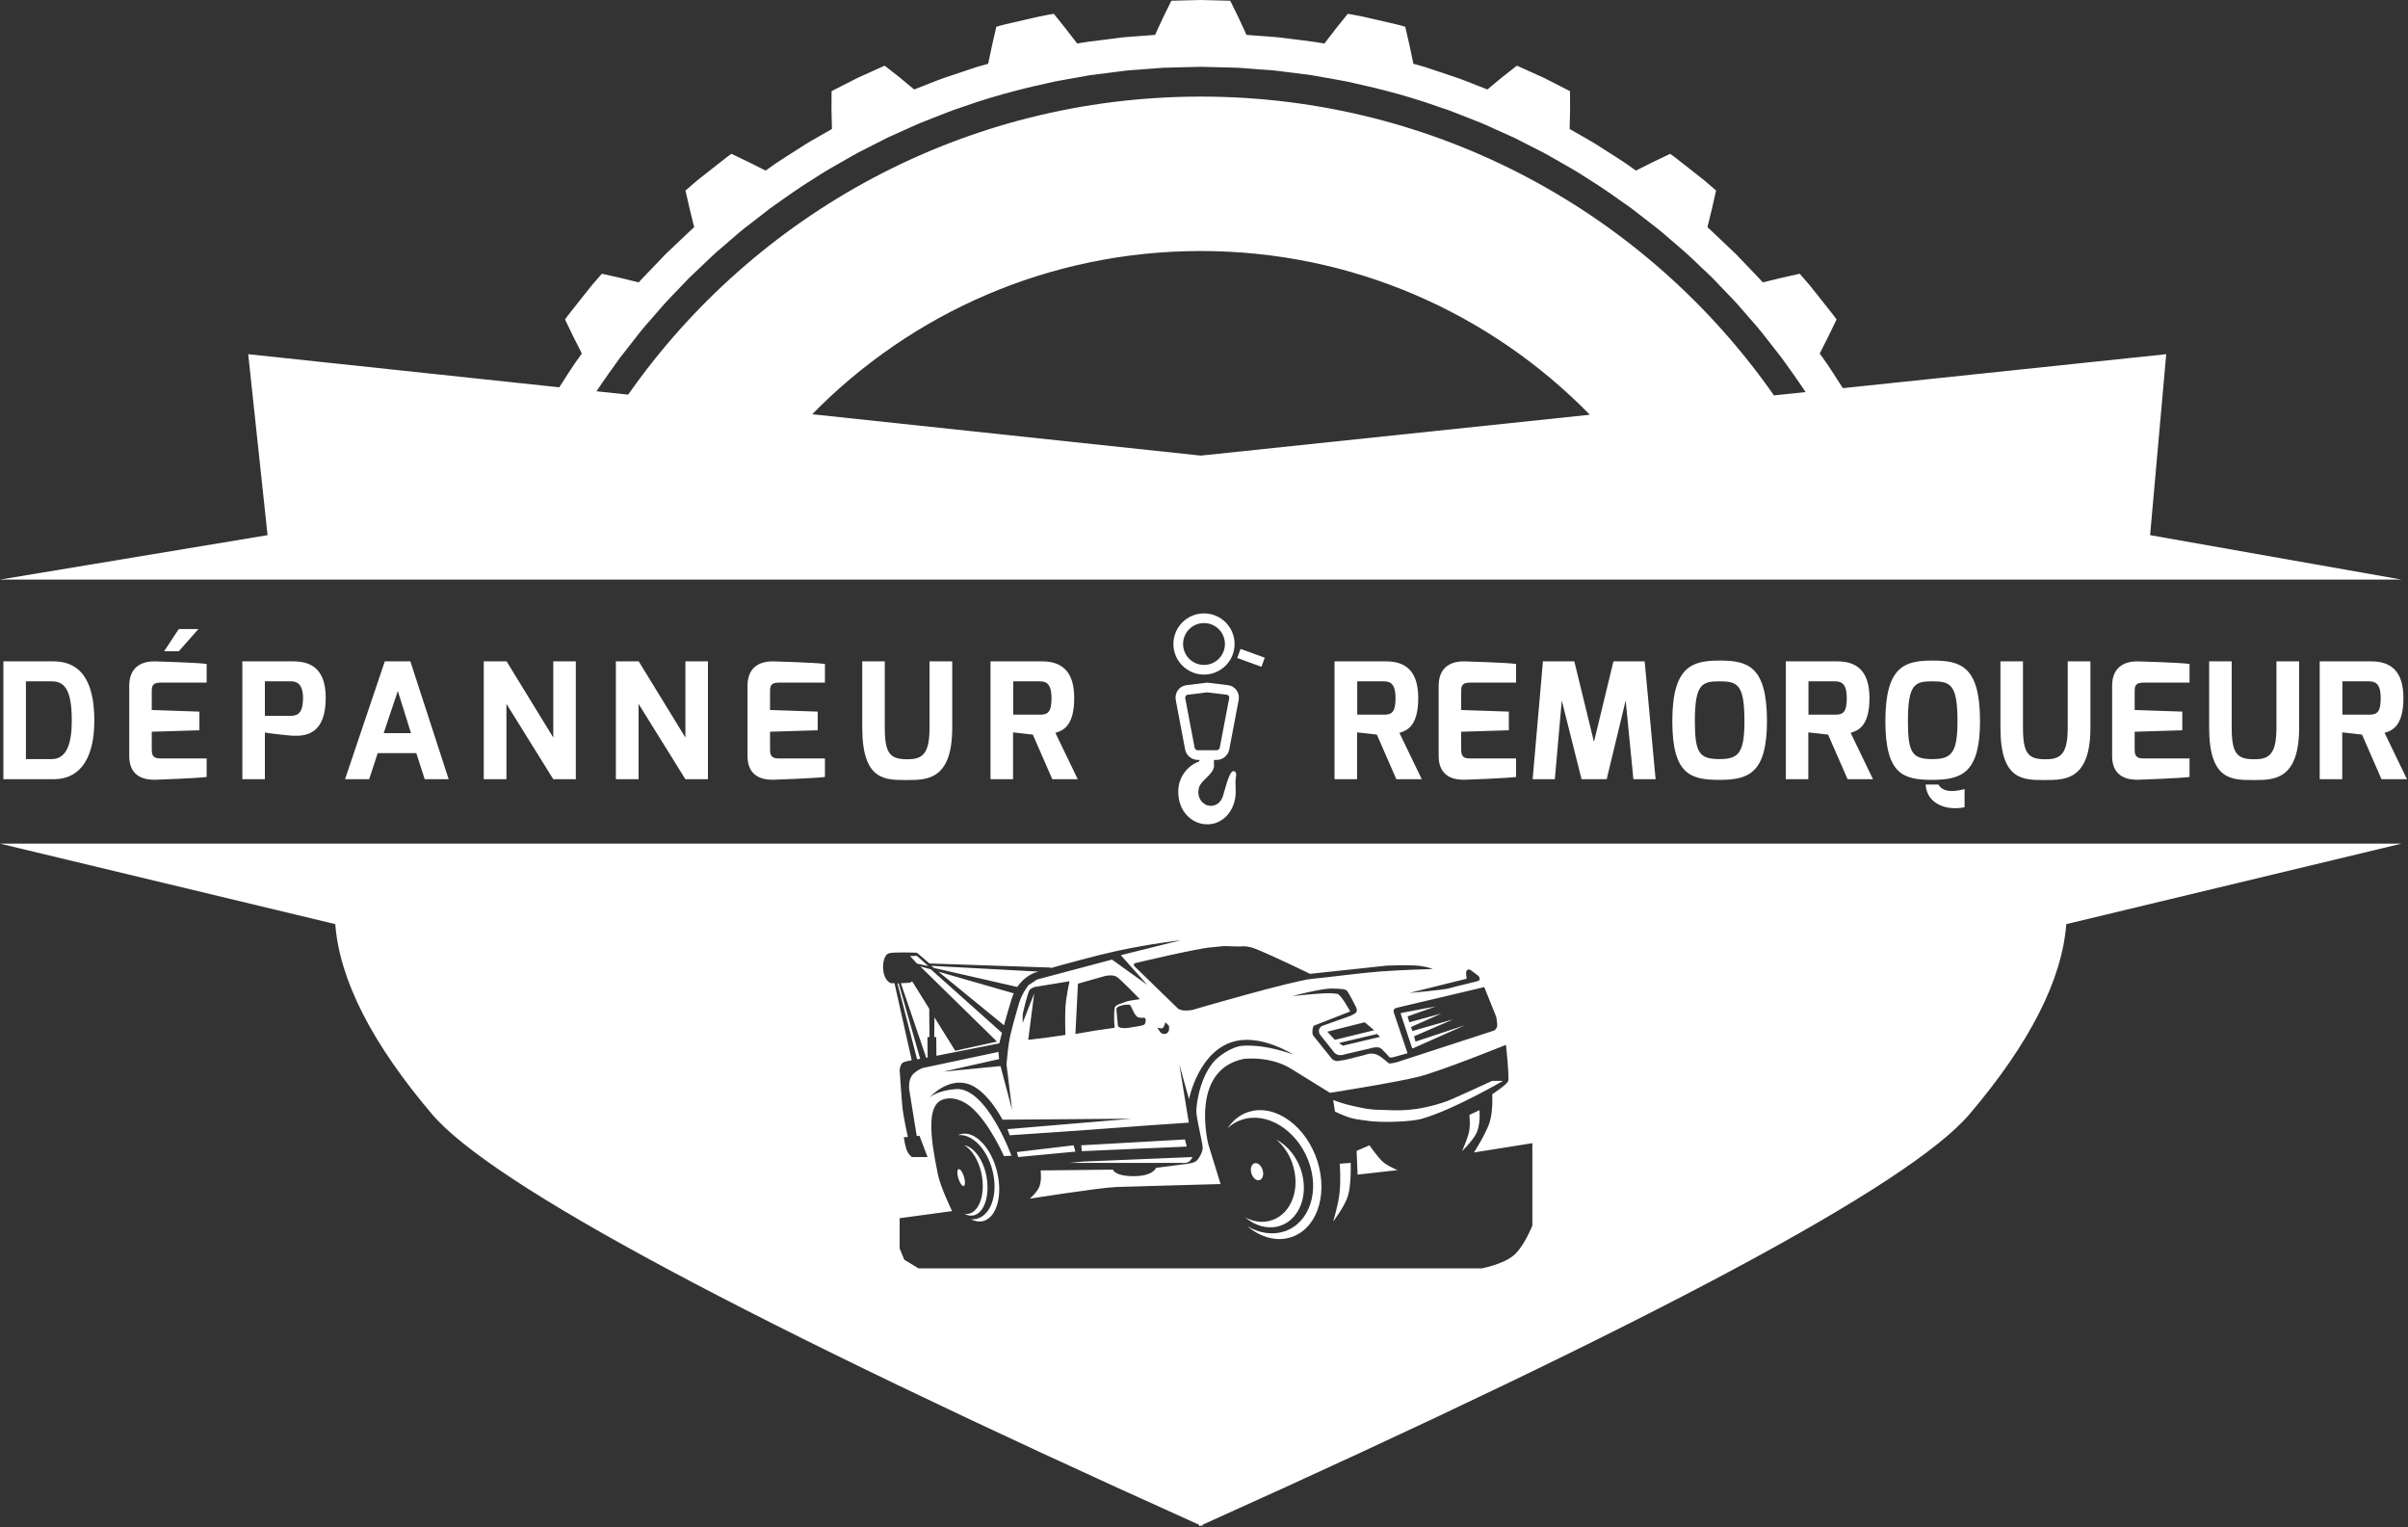
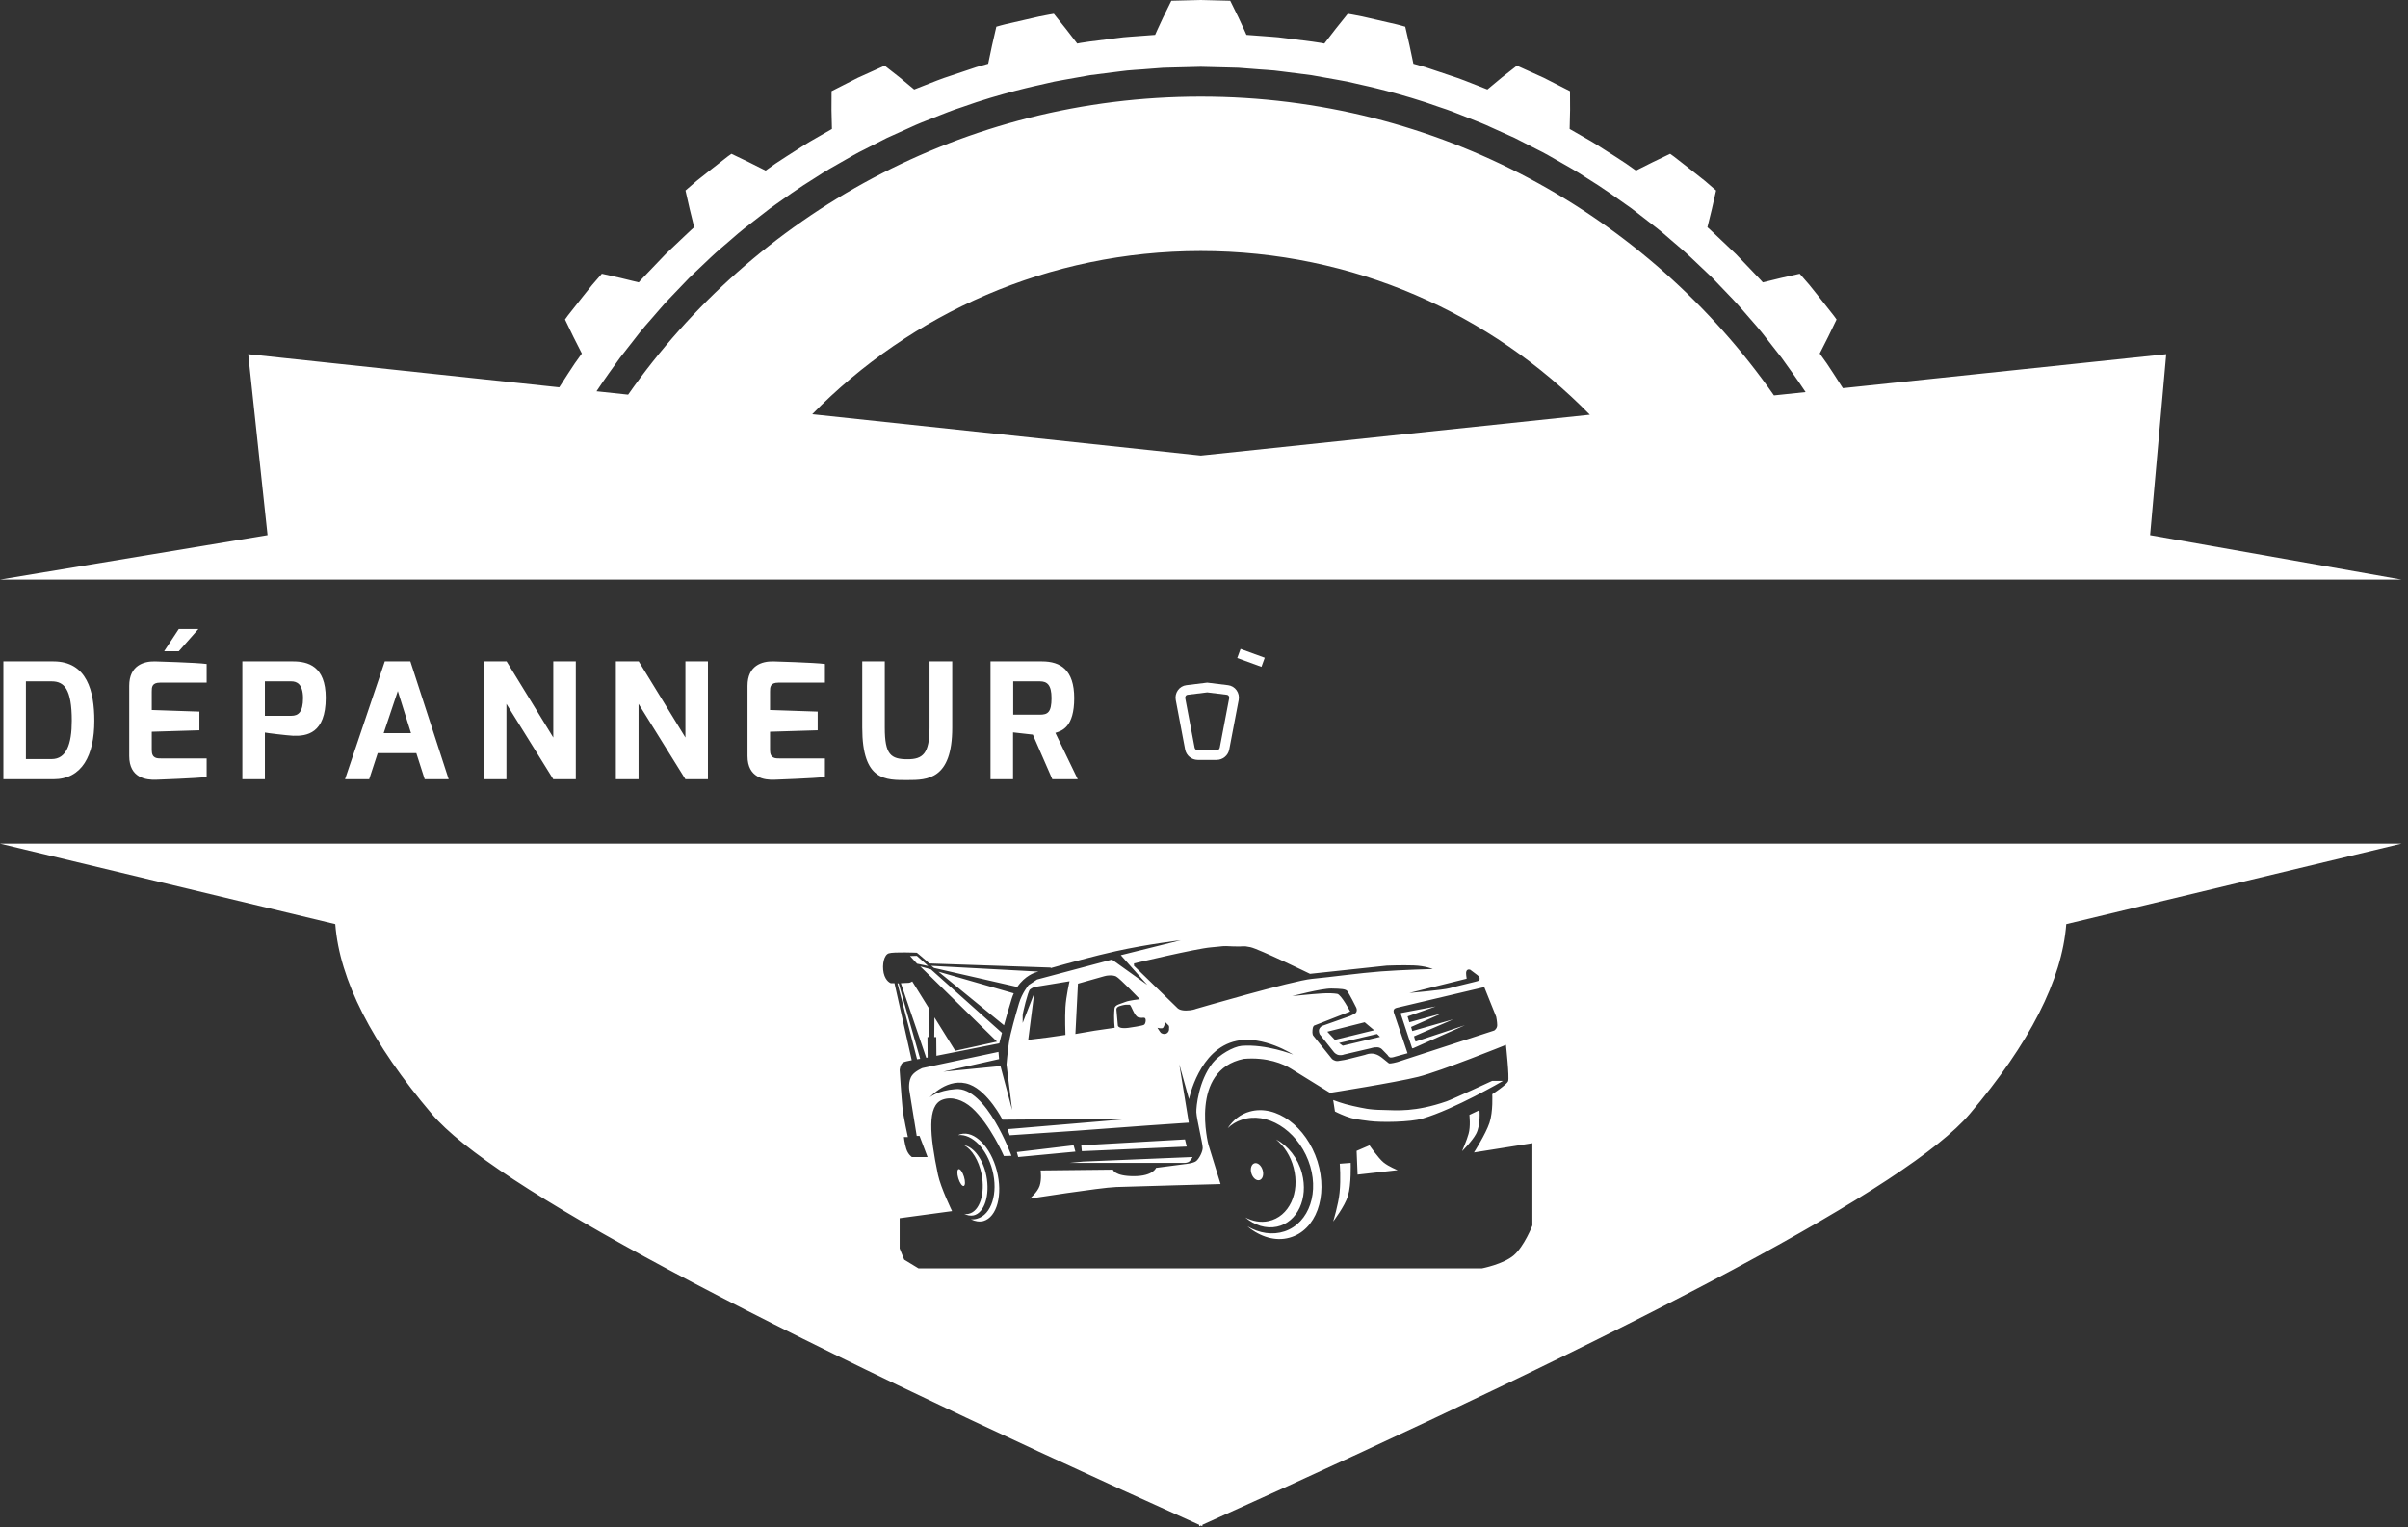
<svg xmlns="http://www.w3.org/2000/svg" width="1000px" height="634px" viewBox="0 0 1000 634" version="1.1">
  <rect x="0" y="0" width="1000" height="634" fill="#333333" stroke="none" />
  <title>logo/white</title>
  <desc>Created with Sketch.</desc>
  <g id="Symbols" stroke="none" stroke-width="1" fill="none" fill-rule="evenodd">
    <g id="logo/white" transform="translate(13, 0)">
      <g transform="translate(-13, 0)">
        <path d="M499.336,633.084 L499.336,633.69 C499.112,633.589 498.887,633.488 498.663,633.387 C498.439,633.488 498.214,633.589 497.99,633.69 L497.99,633.084 C310.52,548.748 204.321,491.908 179.391,462.567 C154.403,433.155 141.016,406.863 139.231,383.69 L-1.08002496e-12,350.267 L499.336,350.267 L997.326,350.267 L858.095,383.69 C856.31,406.863 842.923,433.155 817.935,462.567 C793.006,491.908 686.806,548.748 499.336,633.084 L499.336,633.084 Z M436.227,401.978 L436.45,401.728 L385.982,400.025 L382.413,396.943 L380.753,396.862 L385.484,401.079 L380.836,400.106 L377.931,396.943 L380.753,396.862 L382.413,396.943 L380.753,395.565 C380.753,395.565 371.124,395.159 369.132,395.808 C367.14,396.376 366.227,400.43 366.974,403.999 C367.804,407.567 369.962,408.216 369.962,408.216 L371.456,408.216 L378.632,440.197 C377.027,440.497 375.532,440.838 375.027,441.139 C373.776,441.884 373.609,444.286 373.609,444.286 C373.609,444.286 374.36,455.797 374.777,459.855 C375.194,463.912 377.029,472.111 377.029,472.111 L375.361,472.111 C375.361,472.111 375.611,474.595 376.362,476.997 C377.112,479.398 378.697,480.392 378.697,480.392 L385.203,480.392 L381.867,471.614 L380.699,471.614 L377.613,452.567 C377.613,452.567 377.029,448.675 378.864,446.356 C380.115,444.7 383.035,443.458 383.035,443.458 L414.649,436.75 L414.899,439.731 L391.71,444.948 L415.483,442.629 L420.321,460.848 L417.985,441.967 C417.985,441.967 418.402,436.915 418.986,432.94 C419.57,428.882 421.906,420.932 423.157,416.626 C424.408,412.32 427.161,409.007 427.161,409.007 L430.664,406.689 L461.778,398.407 L476.459,408.924 L465.448,396.585 L490.389,390.374 C490.389,390.374 476.792,391.948 463.363,394.929 C454.674,396.858 443.226,400 436.227,401.978 Z M431.247,403.402 C430.391,403.65 429.913,403.79 429.913,403.79 C429.913,403.79 425.645,405.051 422.462,409.779 L387.892,401.89 L386.729,400.998 L431.247,403.402 Z M420.993,412.427 C420.684,413.112 420.402,413.848 420.154,414.639 C418.967,418.424 417.842,422.394 416.946,425.686 L389.718,403.431 L420.993,412.427 Z M416.103,428.833 C415.407,431.473 414.982,433.189 414.982,433.189 L388.877,438.358 L388.805,430.599 L387.975,430.599 L388.058,422.408 L396.69,436.275 L414.038,432.464 L382.164,401.241 L386.563,402.458 L416.103,428.833 Z M385.232,439.08 L384.654,439.195 L374.113,408.216 C374.113,408.216 377.433,408.054 377.516,408.054 C378.097,407.972 378.844,407.486 378.844,407.486 L385.899,418.839 L385.982,430.599 L385.152,430.599 L385.232,439.08 Z M382.135,439.614 C381.751,439.672 381.314,439.739 380.848,439.814 L372.702,408.297 L373.2,408.297 L382.135,439.614 Z M636.364,474.641 L612.117,478.494 C612.117,478.494 616.983,470.869 618.55,466.196 C620.117,461.523 619.704,454.309 619.704,454.309 C619.704,454.309 625.725,450.374 626.302,448.898 C626.879,447.423 625.395,433.813 625.395,433.813 C625.395,433.813 598.427,444.717 588.942,447.095 C579.458,449.472 552.325,453.735 552.325,453.735 C552.325,453.735 539.294,445.701 536.161,443.733 C533.027,441.766 526.264,438.814 516.532,439.634 C493.688,444.307 501.852,475.297 501.852,475.297 L506.883,491.611 C506.883,491.611 470.266,492.595 463.503,492.841 C456.74,493.087 427.628,497.678 427.628,497.678 C427.628,497.678 430.844,495.054 431.751,492.349 C432.659,489.643 432.164,485.954 432.164,485.954 L462.183,485.626 C462.183,485.626 462.761,488.332 470.843,488.332 C478.925,488.332 480.08,484.888 480.08,484.888 L492.038,483.331 C492.038,483.331 495.749,483.003 496.822,482.019 C497.976,481.035 499.461,478.248 499.461,476.526 C499.461,474.805 496.987,464.885 496.822,461.769 C496.739,459.638 497.729,448.816 503.584,441.356 C506.306,437.913 512.161,434.551 515.625,434.223 C525.769,433.404 536.985,437.831 536.985,437.831 C536.985,437.831 524.697,429.796 513.481,432.174 C497.894,435.453 493.77,456.359 493.77,456.359 L489.729,441.848 L493.688,466.114 L476.946,467.262 L446.926,469.476 L419.298,471.361 L418.391,468.82 L469.853,464.475 L416.329,464.885 C416.329,464.885 410.391,453.243 402.721,450.292 C393.814,446.849 386.062,455.621 386.062,455.621 C386.062,455.621 389.279,452.751 396.866,452.177 C409.649,451.194 420.04,479.888 420.04,479.888 L416.907,479.97 C416.907,479.97 411.216,466.852 403.629,459.966 C399.835,456.605 395.216,455.129 391.34,456.605 C384.99,458.982 386.062,471.197 389.526,487.758 C390.681,493.169 395.381,502.843 395.381,502.843 C395.381,502.843 373.609,505.794 373.609,505.794 L373.609,518.337 L375.506,523.01 L381.444,526.618 L548.036,526.618 L615.416,526.618 C615.416,526.618 624.323,524.896 628.611,521.207 C632.982,517.517 636.364,508.827 636.364,508.827 L636.364,474.641 Z M616.387,409.838 L580.059,418.424 C580.059,418.424 579.232,418.594 578.901,419.104 C578.57,419.614 578.818,420.38 578.818,420.38 L584.528,437.298 L579.314,438.743 C579.314,438.743 578.404,439.083 577.576,439.083 C576.749,439.083 576.252,438.063 576.252,438.063 L574.018,435.767 C574.018,435.767 573.356,434.917 572.032,434.832 C570.625,434.747 569.136,435.257 569.136,435.257 L558.212,437.808 C558.212,437.808 557.302,438.233 556.061,438.063 C554.82,437.893 553.992,436.873 553.992,436.873 L548.034,429.391 C548.034,429.391 547.537,428.286 547.786,427.436 C548.034,426.586 548.944,425.991 548.944,425.991 L560.695,421.825 C560.695,421.825 562.516,420.975 563.012,420.55 C563.509,420.04 563.591,419.189 563.26,418.424 C562.929,417.659 560.364,412.728 559.537,411.538 C558.874,410.603 556.888,410.518 552.916,410.433 C548.861,410.348 536.614,413.578 536.614,413.578 C536.614,413.578 544.641,412.728 548.944,412.473 C551.675,412.303 553.661,412.388 555.316,412.643 C556.971,412.898 560.695,419.954 560.695,419.954 L545.717,425.821 C545.717,425.821 545.138,426.161 545.055,427.691 C544.889,429.221 545.303,429.901 545.303,429.901 L553.165,439.678 C553.165,439.678 554.24,440.698 555.647,440.528 C557.716,440.273 559.454,439.848 559.454,439.848 L566.901,437.978 C566.901,437.978 568.97,437.043 571.039,437.638 C573.191,438.233 574.523,439.765 576.757,441.466 C577.254,441.806 580.307,440.953 580.307,440.953 L620.525,427.861 C620.525,427.861 621.766,427.096 621.766,425.651 C621.766,424.205 621.352,422.165 621.352,422.165 L616.387,409.838 Z M557.626,434.167 L573.108,430.5 L571.869,429.301 L556.077,433.038 L557.626,434.167 Z M609.037,403.107 C608.521,404.016 609.21,406.363 609.037,406.363 L585.272,412.271 C585.272,412.271 599.221,411.059 601.977,410.302 C604.732,409.468 613.601,407.499 614.032,407.196 C614.548,406.894 614.462,406.742 614.462,406.136 C614.462,405.53 613.515,404.849 613.515,404.849 L610.587,402.653 C610.587,402.653 609.554,402.198 609.037,403.107 Z M595.004,402.332 C595.004,402.332 591.962,400.999 587.028,400.833 C582.095,400.666 575.928,400.916 575.928,400.916 L544.024,404.33 C544.024,404.33 522.81,394.005 519.274,393.255 C515.738,392.506 516.89,393.172 511.874,392.922 C506.858,392.672 508.914,392.839 502.829,393.338 C496.744,393.838 470.925,400 470.925,400 L470.925,400.999 L489.015,418.57 C489.015,418.57 489.837,419.569 492.469,419.569 C495.1,419.569 496.58,418.903 496.58,418.903 C496.58,418.903 536.788,407.162 544.846,406.412 C552.822,405.663 564.581,403.997 573.461,403.331 C582.341,402.665 595.004,402.332 595.004,402.332 Z M442.456,429.692 L442.456,429.336 C442.456,429.336 442.2,422.766 442.456,418.237 C442.712,413.709 444.163,407.405 444.163,407.405 L429.566,409.802 C429.566,409.802 428.542,410.157 427.688,410.868 C426.92,411.578 424.7,420.546 424.7,421.523 C424.7,422.499 424.7,424.719 424.7,424.719 L429.481,412.466 L427.005,431.734 L435.029,430.757 L442.456,429.692 Z M462.915,426.722 C462.915,426.722 462.425,423.112 462.833,418.728 C462.996,417.095 465.362,416.837 467.402,415.977 C468.789,415.376 473.358,414.86 473.358,414.86 C473.358,414.86 464.954,406.092 463.486,405.404 C462.017,404.717 459.651,404.974 458.59,405.318 C457.611,405.576 447.657,408.413 447.657,408.413 L446.596,429.301 L454.592,427.926 L462.915,426.722 Z M472.856,422.432 C470.997,422.074 469.808,417.136 469.065,417.136 C468.321,417.136 467.578,417.136 467.578,417.136 C467.578,417.136 466.537,417.208 464.976,417.709 C463.415,418.21 463.638,419.212 463.638,419.212 L464.232,425.795 C464.232,425.795 464.307,426.868 466.834,426.868 C468.173,426.868 469.213,426.653 469.213,426.653 C469.213,426.653 474.491,425.938 475.161,425.437 C475.83,424.936 476.127,422.718 475.235,422.575 C474.343,422.432 474.715,422.789 472.856,422.432 Z M480.657,426.735 C480.657,426.735 481.764,428.531 482.089,428.819 C482.415,429.106 483.066,429.25 483.066,429.25 C483.066,429.25 484.107,429.537 484.888,428.747 C485.669,427.956 485.474,427.166 485.474,427.166 C485.474,427.166 485.669,426.088 485.279,425.729 C484.888,425.369 483.977,424.435 483.977,424.435 C483.977,424.435 483.456,426.232 483.001,426.735 C482.545,427.238 480.657,426.735 480.657,426.735 Z M554.344,431.734 L570.675,427.753 L566.723,424.435 L551.212,428.35 L554.344,431.734 Z M422.841,480.392 L422.267,478.334 L445.859,475.526 L446.596,478.146 L422.841,480.392 Z M449.27,477.959 L449.029,475.526 L492.099,473.093 L492.822,476.048 L449.27,477.959 Z M495.255,480.392 C495.255,480.392 494.768,481.365 494.038,482.095 C493.308,482.825 492.092,482.825 492.092,482.825 L444.163,482.825 L449.84,482.278 L495.255,480.392 Z M413.964,486.089 C416.516,496.041 414.044,505.346 408.383,506.965 C406.709,507.369 404.954,507.126 403.2,506.236 C404.077,506.317 404.954,506.236 405.752,505.994 C411.732,504.375 414.602,495.394 412.13,485.846 C409.818,476.946 403.679,470.716 397.938,471.282 C398.257,471.12 398.576,470.958 398.975,470.877 C404.636,469.34 411.413,476.137 413.964,486.089 Z M409.613,488.192 C411.193,496.151 408.823,503.597 404.321,504.624 C402.978,504.88 401.635,504.624 400.371,503.939 C401.003,504.11 401.714,504.11 402.346,503.939 C406.848,502.912 409.218,495.552 407.638,487.508 C406.453,481.774 403.61,477.238 400.45,475.526 C404.4,476.211 408.27,481.346 409.613,488.192 Z M540.685,487.131 C543.438,497.579 538.82,507.469 530.294,509.304 C525.765,510.261 520.97,508.746 517.151,505.475 C520.17,507.071 523.545,507.709 526.831,506.991 C535.356,505.156 539.974,495.187 537.221,484.818 C535.978,479.953 533.314,475.885 529.939,473.093 C534.823,475.646 538.997,480.75 540.685,487.131 Z M547.136,482.193 C551.658,496.676 546.539,510.841 535.533,513.865 C529.731,515.536 523.332,513.546 518.043,509.17 C522.991,512.034 528.451,512.91 533.485,511.239 C543.809,507.737 548.245,494.607 543.297,481.795 C538.348,468.983 525.977,461.423 515.654,464.924 C513.435,465.64 511.473,466.834 509.852,468.426 C512.07,465.004 515.227,462.537 519.066,461.502 C529.987,458.478 542.529,467.709 547.136,482.193 Z M400.222,492.397 C399.58,492.594 398.581,491.191 397.991,489.263 C397.402,487.336 397.444,485.614 398.087,485.418 C398.729,485.221 399.728,486.624 400.318,488.551 C400.907,490.479 400.865,492.2 400.222,492.397 Z M523.085,489.964 C521.8,490.357 520.28,489.114 519.69,487.186 C519.1,485.259 519.664,483.378 520.949,482.985 C522.234,482.592 523.753,483.835 524.343,485.763 C524.933,487.69 524.369,489.571 523.085,489.964 Z M556.372,483.171 L560.917,482.825 C560.917,482.825 561.22,491.829 559.78,496.505 C558.493,500.834 553.645,507.154 553.645,507.154 C553.645,507.154 555.841,499.968 556.296,495.206 C556.902,489.319 556.372,483.171 556.372,483.171 Z M607.169,477.959 C607.169,477.959 609.222,473.208 609.86,470.796 C610.781,467.726 610.214,462.902 610.214,462.902 L614.392,460.929 C614.392,460.929 614.959,467.142 612.976,470.796 C611.347,473.866 607.169,477.959 607.169,477.959 Z M624.199,448.764 C624.199,448.764 604.017,460.538 590.727,464.436 C585.722,465.917 573.416,466.073 568.74,465.45 C564.064,464.826 562.013,464.67 558.977,463.5 C555.942,462.331 554.383,461.473 554.383,461.473 L553.645,456.717 C553.645,456.717 557.5,458.276 561.931,459.212 C566.361,460.148 568.494,460.771 574.319,460.849 C580.144,461.005 587.691,461.785 600.736,457.263 C603.361,456.327 619.687,448.764 619.687,448.764 L624.199,448.764 Z M608.385,425.652 L586.791,435.249 C586.64,435.316 586.463,435.248 586.395,435.097 C586.391,435.088 586.388,435.078 586.385,435.069 L581.705,420.954 C581.653,420.797 581.738,420.627 581.896,420.575 C581.908,420.571 581.921,420.567 581.934,420.565 L596.221,417.866 L584.543,422.002 L585.272,424.435 L598.653,420.786 L586.002,426.381 L586.489,428.085 L603.519,423.219 L587.219,430.274 L587.827,432.464 L608.385,425.652 Z M563.782,487.691 L563.376,477.835 L568.729,475.526 C568.729,475.526 572.378,480.854 574.568,482.63 C576.757,484.406 580.407,485.826 580.407,485.826 L563.782,487.691 Z" id="Combined-Shape" fill="#FFFFFF" />
        <g id="Group-3" transform="translate(396.861, 417)" />
        <path d="M337.295,171.989 L498.668,189.166 L660.238,172.197 C619.239,130.264 562.013,104.219 498.665,104.219 C435.423,104.219 378.28,130.178 337.295,171.989 Z M260.858,163.853 C313.296,89.042 400.24,40.107 498.665,40.107 C597.228,40.107 684.278,89.179 736.691,164.168 L749.834,162.787 C746.317,157.465 742.723,152.536 739.9,148.593 C736.018,143.633 733.429,140.323 733.429,140.323 C733.429,140.323 730.927,136.942 726.71,132.254 C724.605,129.908 722.302,127.035 719.568,124.194 C716.846,121.353 713.938,118.315 711.03,115.28 C707.981,112.386 704.933,109.496 702.07,106.779 C699.22,104.058 696.333,101.77 693.976,99.675 C689.261,95.478 685.864,92.992 685.864,92.992 C685.864,92.992 682.542,90.415 677.559,86.548 C672.409,82.895 665.599,77.956 658.412,73.569 C654.911,71.227 651.229,69.19 647.807,67.236 C644.385,65.27 641.208,63.41 638.362,62.045 C632.736,59.176 628.992,57.267 628.992,57.267 C628.992,57.267 625.156,55.54 619.397,52.946 C616.551,51.586 613.121,50.237 609.439,48.815 C605.76,47.393 601.883,45.752 597.86,44.498 C582.011,38.755 565.503,35.255 565.503,35.255 C565.503,35.255 564.48,35.02 562.682,34.608 C560.896,34.162 558.324,33.597 555.205,33.094 C552.098,32.546 548.469,31.895 544.583,31.202 C540.664,30.707 536.489,30.175 532.309,29.644 C528.137,29.029 523.912,28.939 519.981,28.568 C518.013,28.419 516.107,28.271 514.305,28.135 C512.495,28.085 510.78,28.044 509.202,27.999 C502.88,27.838 498.667,27.735 498.667,27.735 C498.667,27.735 494.45,27.838 488.129,27.999 C486.55,28.044 484.839,28.085 483.029,28.135 C481.223,28.271 479.317,28.419 477.35,28.568 C473.418,28.939 469.193,29.029 465.022,29.644 C460.846,30.175 456.666,30.707 452.747,31.202 C448.862,31.895 445.233,32.546 442.126,33.094 C439.006,33.597 436.434,34.162 434.648,34.608 C432.851,35.02 431.827,35.255 431.827,35.255 C431.827,35.255 415.319,38.755 399.47,44.498 C395.448,45.752 391.57,47.393 387.887,48.815 C384.209,50.237 380.783,51.586 377.933,52.946 C372.175,55.54 368.339,57.267 368.339,57.267 C368.339,57.267 364.59,59.176 358.968,62.045 C356.122,63.41 352.941,65.27 349.523,67.236 C346.102,69.19 342.415,71.227 338.919,73.569 C331.731,77.956 324.921,82.895 319.772,86.548 C314.788,90.415 311.466,92.992 311.466,92.992 C311.466,92.992 308.069,95.478 303.355,99.675 C300.998,101.77 298.11,104.058 295.26,106.779 C292.398,109.496 289.349,112.386 286.3,115.28 C283.392,118.315 280.484,121.353 277.758,124.194 C275.028,127.035 272.725,129.908 270.621,132.254 C266.403,136.942 263.901,140.323 263.901,140.323 C263.901,140.323 261.312,143.633 257.431,148.593 C254.667,152.454 251.163,157.259 247.717,162.454 L260.858,163.853 Z M232.24,160.807 C232.361,160.625 232.482,160.443 232.604,160.261 C234.817,156.864 236.954,153.409 238.686,150.906 C240.459,148.433 241.635,146.783 241.635,146.783 C241.635,146.783 239.866,143.279 238.089,139.779 C236.366,136.212 234.643,132.65 234.643,132.65 C234.643,132.65 235.086,132.028 235.753,131.104 C236.465,130.205 237.406,129.005 238.35,127.81 C240.239,125.414 242.132,123.023 242.132,123.023 C242.132,123.023 244.038,120.644 245.943,118.261 C247.944,115.961 249.945,113.656 249.945,113.656 L257.65,115.388 C261.453,116.319 265.252,117.243 265.252,117.243 C265.252,117.243 266.594,115.717 268.723,113.54 C270.832,111.343 273.64,108.407 276.449,105.476 C279.394,102.677 282.34,99.885 284.552,97.787 C286.743,95.668 288.276,94.332 288.276,94.332 C288.276,94.332 287.344,90.551 286.412,86.766 C285.542,82.932 284.668,79.098 284.668,79.098 C284.668,79.098 286.984,77.106 289.295,75.115 C291.689,73.219 294.08,71.322 294.08,71.322 C294.08,71.322 296.482,69.438 298.893,67.558 C300.095,66.618 301.296,65.682 302.199,64.977 C303.131,64.309 303.753,63.864 303.753,63.864 C303.753,63.864 307.336,65.583 310.915,67.298 C314.432,69.063 317.949,70.827 317.949,70.827 C317.949,70.827 319.61,69.652 322.1,67.892 C324.614,66.168 328.078,64.041 331.495,61.835 C334.884,59.584 338.417,57.576 341.077,56.08 C343.724,54.558 345.489,53.552 345.489,53.552 C345.489,53.552 345.397,49.607 345.302,45.661 C345.323,41.753 345.339,37.84 345.339,37.84 L356.234,32.291 L367.382,27.261 L373.55,32.093 C376.599,34.62 379.644,37.151 379.644,37.151 C379.644,37.151 381.537,36.405 384.379,35.292 C387.216,34.179 390.986,32.633 394.868,31.412 C398.729,30.118 402.585,28.823 405.481,27.854 C408.418,27.026 410.373,26.469 410.373,26.469 C410.373,26.469 411.181,22.639 411.989,18.805 L413.762,11.099 C413.762,11.099 416.691,10.217 419.686,9.586 C422.668,8.901 425.651,8.213 425.651,8.213 C425.651,8.213 428.633,7.533 431.616,6.848 C434.607,6.221 437.631,5.731 437.631,5.731 C437.631,5.731 440.1,8.811 442.569,11.895 L447.349,18.087 C447.349,18.087 449.342,17.65 452.374,17.271 C455.403,16.892 459.442,16.38 463.481,15.869 C467.507,15.255 471.592,15.168 474.628,14.867 C477.673,14.64 479.703,14.488 479.703,14.488 C479.703,14.488 481.298,10.847 482.988,7.326 C484.715,3.818 486.438,0.305 486.438,0.305 L498.667,-5.68434189e-14 L510.892,0.305 L514.343,7.326 C516.033,10.847 517.628,14.488 517.628,14.488 C517.628,14.488 519.657,14.64 522.702,14.867 C525.739,15.168 529.823,15.255 533.85,15.869 C537.889,16.38 541.928,16.892 544.956,17.271 C547.988,17.65 549.977,18.087 549.977,18.087 L554.761,11.895 C557.23,8.811 559.703,5.731 559.703,5.731 C559.703,5.731 562.723,6.221 565.714,6.848 C568.697,7.533 571.679,8.213 571.679,8.213 C571.679,8.213 574.662,8.901 577.645,9.586 C580.64,10.217 583.569,11.099 583.569,11.099 L585.342,18.805 C586.149,22.639 586.957,26.469 586.957,26.469 C586.957,26.469 588.917,27.026 591.854,27.854 C594.745,28.823 598.606,30.118 602.463,31.412 C606.348,32.633 610.11,34.179 612.956,35.292 C615.793,36.405 617.687,37.151 617.687,37.151 C617.687,37.151 620.731,34.62 623.776,32.093 C626.862,29.677 629.948,27.261 629.948,27.261 L641.096,32.291 L651.991,37.84 C651.991,37.84 652.012,41.753 652.028,45.661 C651.937,49.607 651.842,53.552 651.842,53.552 C651.842,53.552 653.606,54.558 656.258,56.08 C658.913,57.576 662.447,59.584 665.835,61.835 C669.249,64.041 672.72,66.168 675.235,67.892 C677.72,69.652 679.381,70.827 679.381,70.827 L686.415,67.298 C689.995,65.583 693.578,63.864 693.578,63.864 C693.578,63.864 694.199,64.309 695.131,64.977 C696.034,65.682 697.236,66.618 698.441,67.558 C700.844,69.442 703.251,71.322 703.251,71.322 C703.251,71.322 705.645,73.219 708.035,75.115 C710.347,77.106 712.658,79.098 712.658,79.098 C712.658,79.098 711.788,82.932 710.918,86.766 C709.986,90.551 709.058,94.332 709.058,94.332 C709.058,94.332 710.587,95.668 712.778,97.787 C714.986,99.885 717.936,102.677 720.881,105.476 C723.69,108.407 726.499,111.343 728.607,113.54 C730.736,115.717 732.074,117.243 732.074,117.243 C732.074,117.243 735.877,116.319 739.676,115.388 C743.533,114.522 747.385,113.656 747.385,113.656 C747.385,113.656 749.386,115.961 751.387,118.261 C753.293,120.644 755.198,123.023 755.198,123.023 C755.198,123.023 757.087,125.414 758.98,127.81 C759.925,129.01 760.869,130.205 761.573,131.104 C762.245,132.032 762.692,132.65 762.692,132.65 C762.692,132.65 760.964,136.216 759.241,139.779 C757.468,143.279 755.695,146.783 755.695,146.783 C755.695,146.783 756.876,148.433 758.645,150.906 C760.376,153.409 762.514,156.864 764.73,160.261 C764.931,160.56 765.129,160.86 765.326,161.16 L899.594,147.059 L892.901,222.189 L997.326,240.642 L499.336,240.642 L-1.36424205e-12,240.642 L111.111,222.189 L103.079,147.059 L232.24,160.807 Z" id="Combined-Shape" fill="#FFFFFF" />
-         <path d="M500,280.08 C492.986,280.08 487.299,274.394 487.299,267.38 C487.299,260.365 492.986,254.679 500,254.679 C507.014,254.679 512.701,260.365 512.701,267.38 C512.701,274.394 507.014,280.08 500,280.08 Z M500,276.07 C504.799,276.07 508.69,272.179 508.69,267.38 C508.69,262.58 504.799,258.69 500,258.69 C495.201,258.69 491.31,262.58 491.31,267.38 C491.31,272.179 495.201,276.07 500,276.07 Z" id="Oval-8" fill="#FFFFFF" fill-rule="nonzero" />
        <polygon id="Rectangle-14" fill="#FFFFFF" fill-rule="nonzero" transform="translate(519.52, 273.139) rotate(110) translate(-519.52, -273.139) " points="517.514 267.791 521.525 267.791 521.525 278.486 517.514 278.486" />
        <g id="Group-2" transform="translate(487.631, 283.422)" fill="#FFFFFF" fill-rule="nonzero">
-           <path d="M17.084,32.764 C16.67,31.962 16.594,30.844 16.857,29.412 L10.677,29.412 L10.905,28.789 C10.872,32.637 10.872,34.688 10.905,34.943 C11.476,38.375 16.176,40.439 17.084,43.482 C17.755,45.678 17.578,49.156 13.885,50.894 C10.628,51.851 8.258,50.068 7.29,47.459 C6.238,44.365 4.538,36.173 2.575,36.745 C1.059,37.196 1.906,39.517 1.941,40.359 C2.047,42.9 1.799,43.122 1.887,45.87 C2.17,53.874 7.952,59.206 14.08,58.802 C19.491,58.753 25.091,54.177 25.661,46.792 C26.417,39.259 21.459,34.211 17.084,32.764 Z" id="Shape" transform="translate(13.706, 43.806) scale(-1, 1) translate(-13.706, -43.806) " />
          <path d="M13.706,4.04 L5.533,5.038 C5.236,5.074 4.968,5.235 4.795,5.48 C4.592,5.767 4.514,6.125 4.58,6.472 L8.466,26.987 C8.586,27.618 9.137,28.075 9.78,28.075 L17.606,28.075 C18.248,28.075 18.799,27.619 18.919,26.988 L22.831,6.467 C22.897,6.122 22.82,5.766 22.618,5.48 C22.445,5.235 22.177,5.074 21.879,5.038 L13.706,4.04 Z M1.517,3.168 C2.343,1.997 3.625,1.23 5.047,1.057 L13.706,0 L22.365,1.057 C23.787,1.23 25.07,1.997 25.895,3.168 C26.724,4.344 27.04,5.805 26.771,7.218 L22.859,27.739 C22.378,30.261 20.173,32.086 17.606,32.086 L9.78,32.086 C7.21,32.086 5.004,30.258 4.526,27.733 L0.639,7.218 C0.371,5.805 0.688,4.344 1.517,3.168 Z" id="Rectangle-6" />
        </g>
        <path d="M10.762,315.174 L21.457,315.174 C27.54,315.174 29.813,309.024 29.813,299.198 C29.813,286.096 26.671,282.888 21.457,282.888 L10.762,282.888 L10.762,315.174 Z M1.404,323.529 L1.404,274.599 L22.193,274.599 C36.23,274.599 39.171,287.166 39.171,299.265 C39.171,313.636 34.091,323.529 22.193,323.529 L1.404,323.529 Z M68.171,270.388 L74.254,261.163 L82.409,261.163 L74.254,270.388 L68.171,270.388 Z M53.665,313.904 L53.665,284.759 C53.665,276.27 59.681,274.532 64.294,274.599 C64.294,274.599 81.54,275.067 85.818,275.668 L85.818,283.422 L66.5,283.422 C63.024,283.422 63.024,285.361 63.024,287.166 L63.024,294.786 L82.81,295.455 L82.81,303.209 L63.024,303.81 L63.024,311.43 C63.024,314.973 65.23,314.906 67.168,314.906 L85.818,314.906 L85.818,322.594 C82.008,323.128 64.962,323.73 64.962,323.73 C60.617,323.93 53.665,322.928 53.665,313.904 Z M110.004,297.193 L120.967,297.193 C123.908,297.193 125.847,295.655 125.847,289.773 C125.78,284.024 123.307,282.888 120.967,282.888 L110.004,282.888 L110.004,297.193 Z M100.646,323.529 L100.646,274.599 L121.702,274.599 C127.852,274.599 135.272,276.537 135.272,289.706 C135.272,304.612 127.317,305.682 121.702,305.481 C119.029,305.348 110.339,304.278 110.004,304.144 L110.004,323.529 L100.646,323.529 Z M159.325,304.412 L170.689,304.412 L165.207,286.898 L159.325,304.412 Z M143.282,323.529 L159.793,274.599 L170.421,274.599 L186.33,323.529 L176.37,323.529 L172.894,312.701 L156.852,312.701 L153.309,323.529 L143.282,323.529 Z M200.891,323.529 L200.891,274.599 L210.383,274.599 L229.768,306.217 L229.768,274.599 L239.127,274.599 L239.127,323.529 L229.768,323.529 L210.316,292.246 L210.316,323.529 L200.891,323.529 Z M255.76,323.529 L255.76,274.599 L265.252,274.599 L284.637,306.217 L284.637,274.599 L293.995,274.599 L293.995,323.529 L284.637,323.529 L265.185,292.246 L265.185,323.529 L255.76,323.529 Z M310.428,313.904 L310.428,284.759 C310.428,276.27 316.444,274.532 321.056,274.599 C321.056,274.599 338.302,275.067 342.58,275.668 L342.58,283.422 L323.262,283.422 C319.786,283.422 319.786,285.361 319.786,287.166 L319.786,294.786 L339.572,295.455 L339.572,303.209 L319.786,303.81 L319.786,311.43 C319.786,314.973 321.992,314.906 323.93,314.906 L342.58,314.906 L342.58,322.594 C338.77,323.128 321.725,323.73 321.725,323.73 C317.38,323.93 310.428,322.928 310.428,313.904 Z M358.077,302.139 L358.077,274.599 L367.435,274.599 L367.435,302.139 C367.435,313.302 369.909,315.241 376.927,315.241 C383.144,315.241 386.018,312.968 386.018,302.139 L386.018,274.599 L395.443,274.599 L395.443,302.139 C395.443,323.73 385.016,323.864 376.927,323.864 C367.836,323.864 358.077,324.398 358.077,302.139 Z M420.767,296.725 L431.863,296.725 C435.071,296.725 436.676,295.789 436.676,289.84 C436.676,284.291 434.804,282.888 431.863,282.888 L420.767,282.888 L420.767,296.725 Z M411.341,323.529 L411.341,274.599 L432.732,274.599 C440.419,274.599 446.101,278.142 446.101,289.84 C446.101,301.939 441.021,303.409 438.28,304.278 L447.571,323.529 L437.01,323.529 L428.922,305.013 L420.7,304.078 L420.7,323.529 L411.341,323.529 Z" id="dépanneur" fill="#FFFFFF" />
-         <path d="M563.636,296.725 L574.733,296.725 C577.941,296.725 579.545,295.789 579.545,289.84 C579.545,284.291 577.674,282.888 574.733,282.888 L563.636,282.888 L563.636,296.725 Z M554.211,323.529 L554.211,274.599 L575.602,274.599 C583.289,274.599 588.971,278.142 588.971,289.84 C588.971,301.939 583.89,303.409 581.15,304.278 L590.441,323.529 L579.88,323.529 L571.791,305.013 L563.57,304.078 L563.57,323.529 L554.211,323.529 Z M597.449,313.904 L597.449,284.759 C597.449,276.27 603.465,274.532 608.077,274.599 C608.077,274.599 625.323,275.067 629.601,275.668 L629.601,283.422 L610.283,283.422 C606.807,283.422 606.807,285.361 606.807,287.166 L606.807,294.786 L626.593,295.455 L626.593,303.209 L606.807,303.81 L606.807,311.43 C606.807,314.973 609.013,314.906 610.951,314.906 L629.601,314.906 L629.601,322.594 C625.791,323.128 608.746,323.73 608.746,323.73 C604.401,323.93 597.449,322.928 597.449,313.904 Z M636.475,323.529 L640.753,274.599 L653.788,274.599 L661.943,308.021 L670.031,274.599 L682.999,274.599 L687.545,323.529 L678.32,323.529 L675.111,290.842 L667.224,323.529 L656.796,323.529 L648.574,290.842 L645.7,323.529 L636.475,323.529 Z M703.844,299.398 C703.844,312.767 705.782,315.174 714.138,315.174 C722.025,315.174 724.432,312.567 724.432,299.398 C724.432,284.158 721.557,282.888 714.138,282.888 C706.918,282.888 703.844,283.824 703.844,299.398 Z M694.485,299.398 C694.485,276.471 702.908,274.265 714.138,274.265 C725.702,274.265 733.79,276.471 733.79,299.398 C733.79,320.989 726.17,323.797 714.138,323.797 C702.106,323.797 694.485,321.658 694.485,299.398 Z M751.025,296.725 L762.121,296.725 C765.33,296.725 766.934,295.789 766.934,289.84 C766.934,284.291 765.062,282.888 762.121,282.888 L751.025,282.888 L751.025,296.725 Z M741.6,323.529 L741.6,274.599 L762.99,274.599 C770.677,274.599 776.359,278.142 776.359,289.84 C776.359,301.939 771.279,303.409 768.538,304.278 L777.83,323.529 L767.268,323.529 L759.18,305.013 L750.958,304.078 L750.958,323.529 L741.6,323.529 Z M799.677,325.735 L804.958,325.735 C807.097,329.278 811.91,328.676 815.853,327.607 L815.853,335.16 C809.102,336.631 800.212,334.291 799.677,325.735 Z M792.324,299.398 C792.324,312.767 794.196,315.174 802.551,315.174 C810.439,315.174 812.912,312.567 812.912,299.398 C812.912,284.158 809.971,282.888 802.551,282.888 C795.332,282.888 792.324,283.824 792.324,299.398 Z M782.966,299.398 C782.966,276.471 791.188,274.265 802.551,274.265 C814.115,274.265 822.27,276.471 822.27,299.398 C822.27,320.989 814.583,323.73 802.551,323.797 C790.519,323.797 782.966,321.658 782.966,299.398 Z M830.749,302.139 L830.749,274.599 L840.107,274.599 L840.107,302.139 C840.107,313.302 842.58,315.241 849.599,315.241 C855.816,315.241 858.69,312.968 858.69,302.139 L858.69,274.599 L868.115,274.599 L868.115,302.139 C868.115,323.73 857.687,323.864 849.599,323.864 C840.508,323.864 830.749,324.398 830.749,302.139 Z M877.128,313.904 L877.128,284.759 C877.128,276.27 883.144,274.532 887.756,274.599 C887.756,274.599 905.002,275.067 909.28,275.668 L909.28,283.422 L889.962,283.422 C886.486,283.422 886.486,285.361 886.486,287.166 L886.486,294.786 L906.272,295.455 L906.272,303.209 L886.486,303.81 L886.486,311.43 C886.486,314.973 888.692,314.906 890.631,314.906 L909.28,314.906 L909.28,322.594 C905.47,323.128 888.425,323.73 888.425,323.73 C884.08,323.93 877.128,322.928 877.128,313.904 Z M917.424,302.139 L917.424,274.599 L926.783,274.599 L926.783,302.139 C926.783,313.302 929.256,315.241 936.275,315.241 C942.491,315.241 945.365,312.968 945.365,302.139 L945.365,274.599 L954.791,274.599 L954.791,302.139 C954.791,323.73 944.363,323.864 936.275,323.864 C927.184,323.864 917.424,324.398 917.424,302.139 Z M972.761,296.725 L983.857,296.725 C987.066,296.725 988.67,295.789 988.67,289.84 C988.67,284.291 986.798,282.888 983.857,282.888 L972.761,282.888 L972.761,296.725 Z M963.336,323.529 L963.336,274.599 L984.726,274.599 C992.413,274.599 998.095,278.142 998.095,289.84 C998.095,301.939 993.015,303.409 990.274,304.278 L999.566,323.529 L989.004,323.529 L980.916,305.013 L972.694,304.078 L972.694,323.529 L963.336,323.529 Z" id="REMORQUEUR" fill="#FFFFFF" />
      </g>
    </g>
  </g>
</svg>